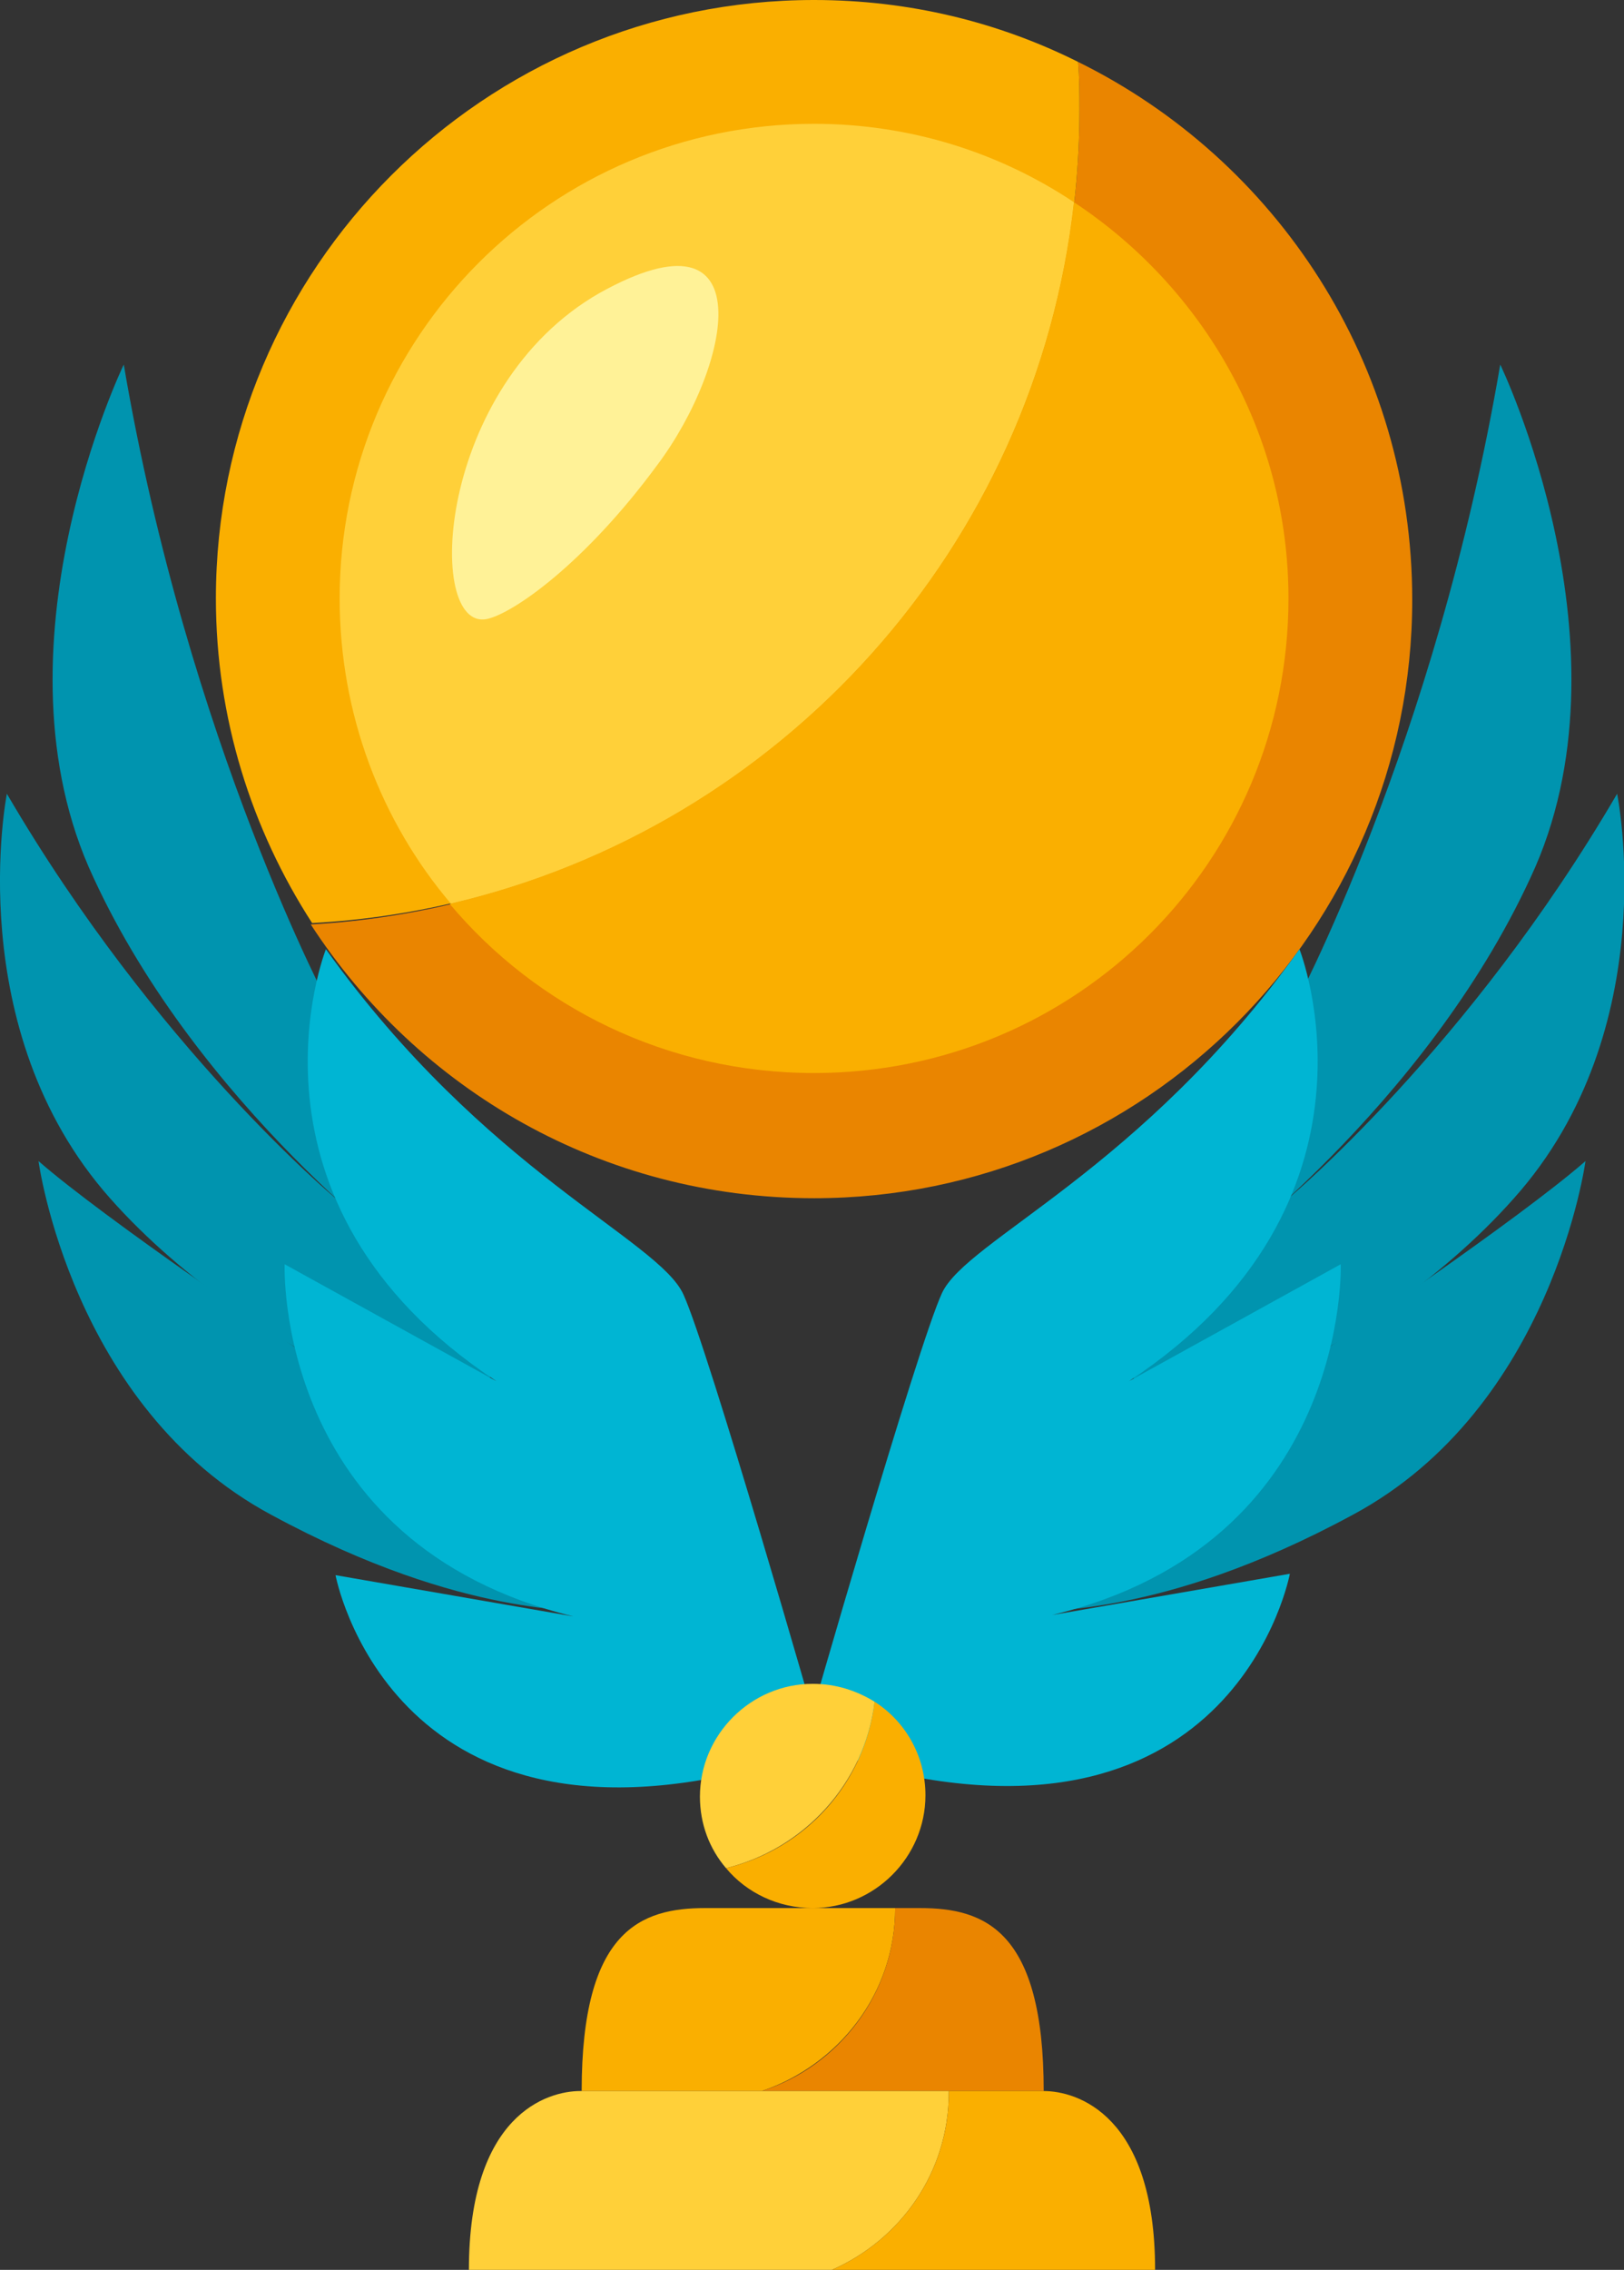
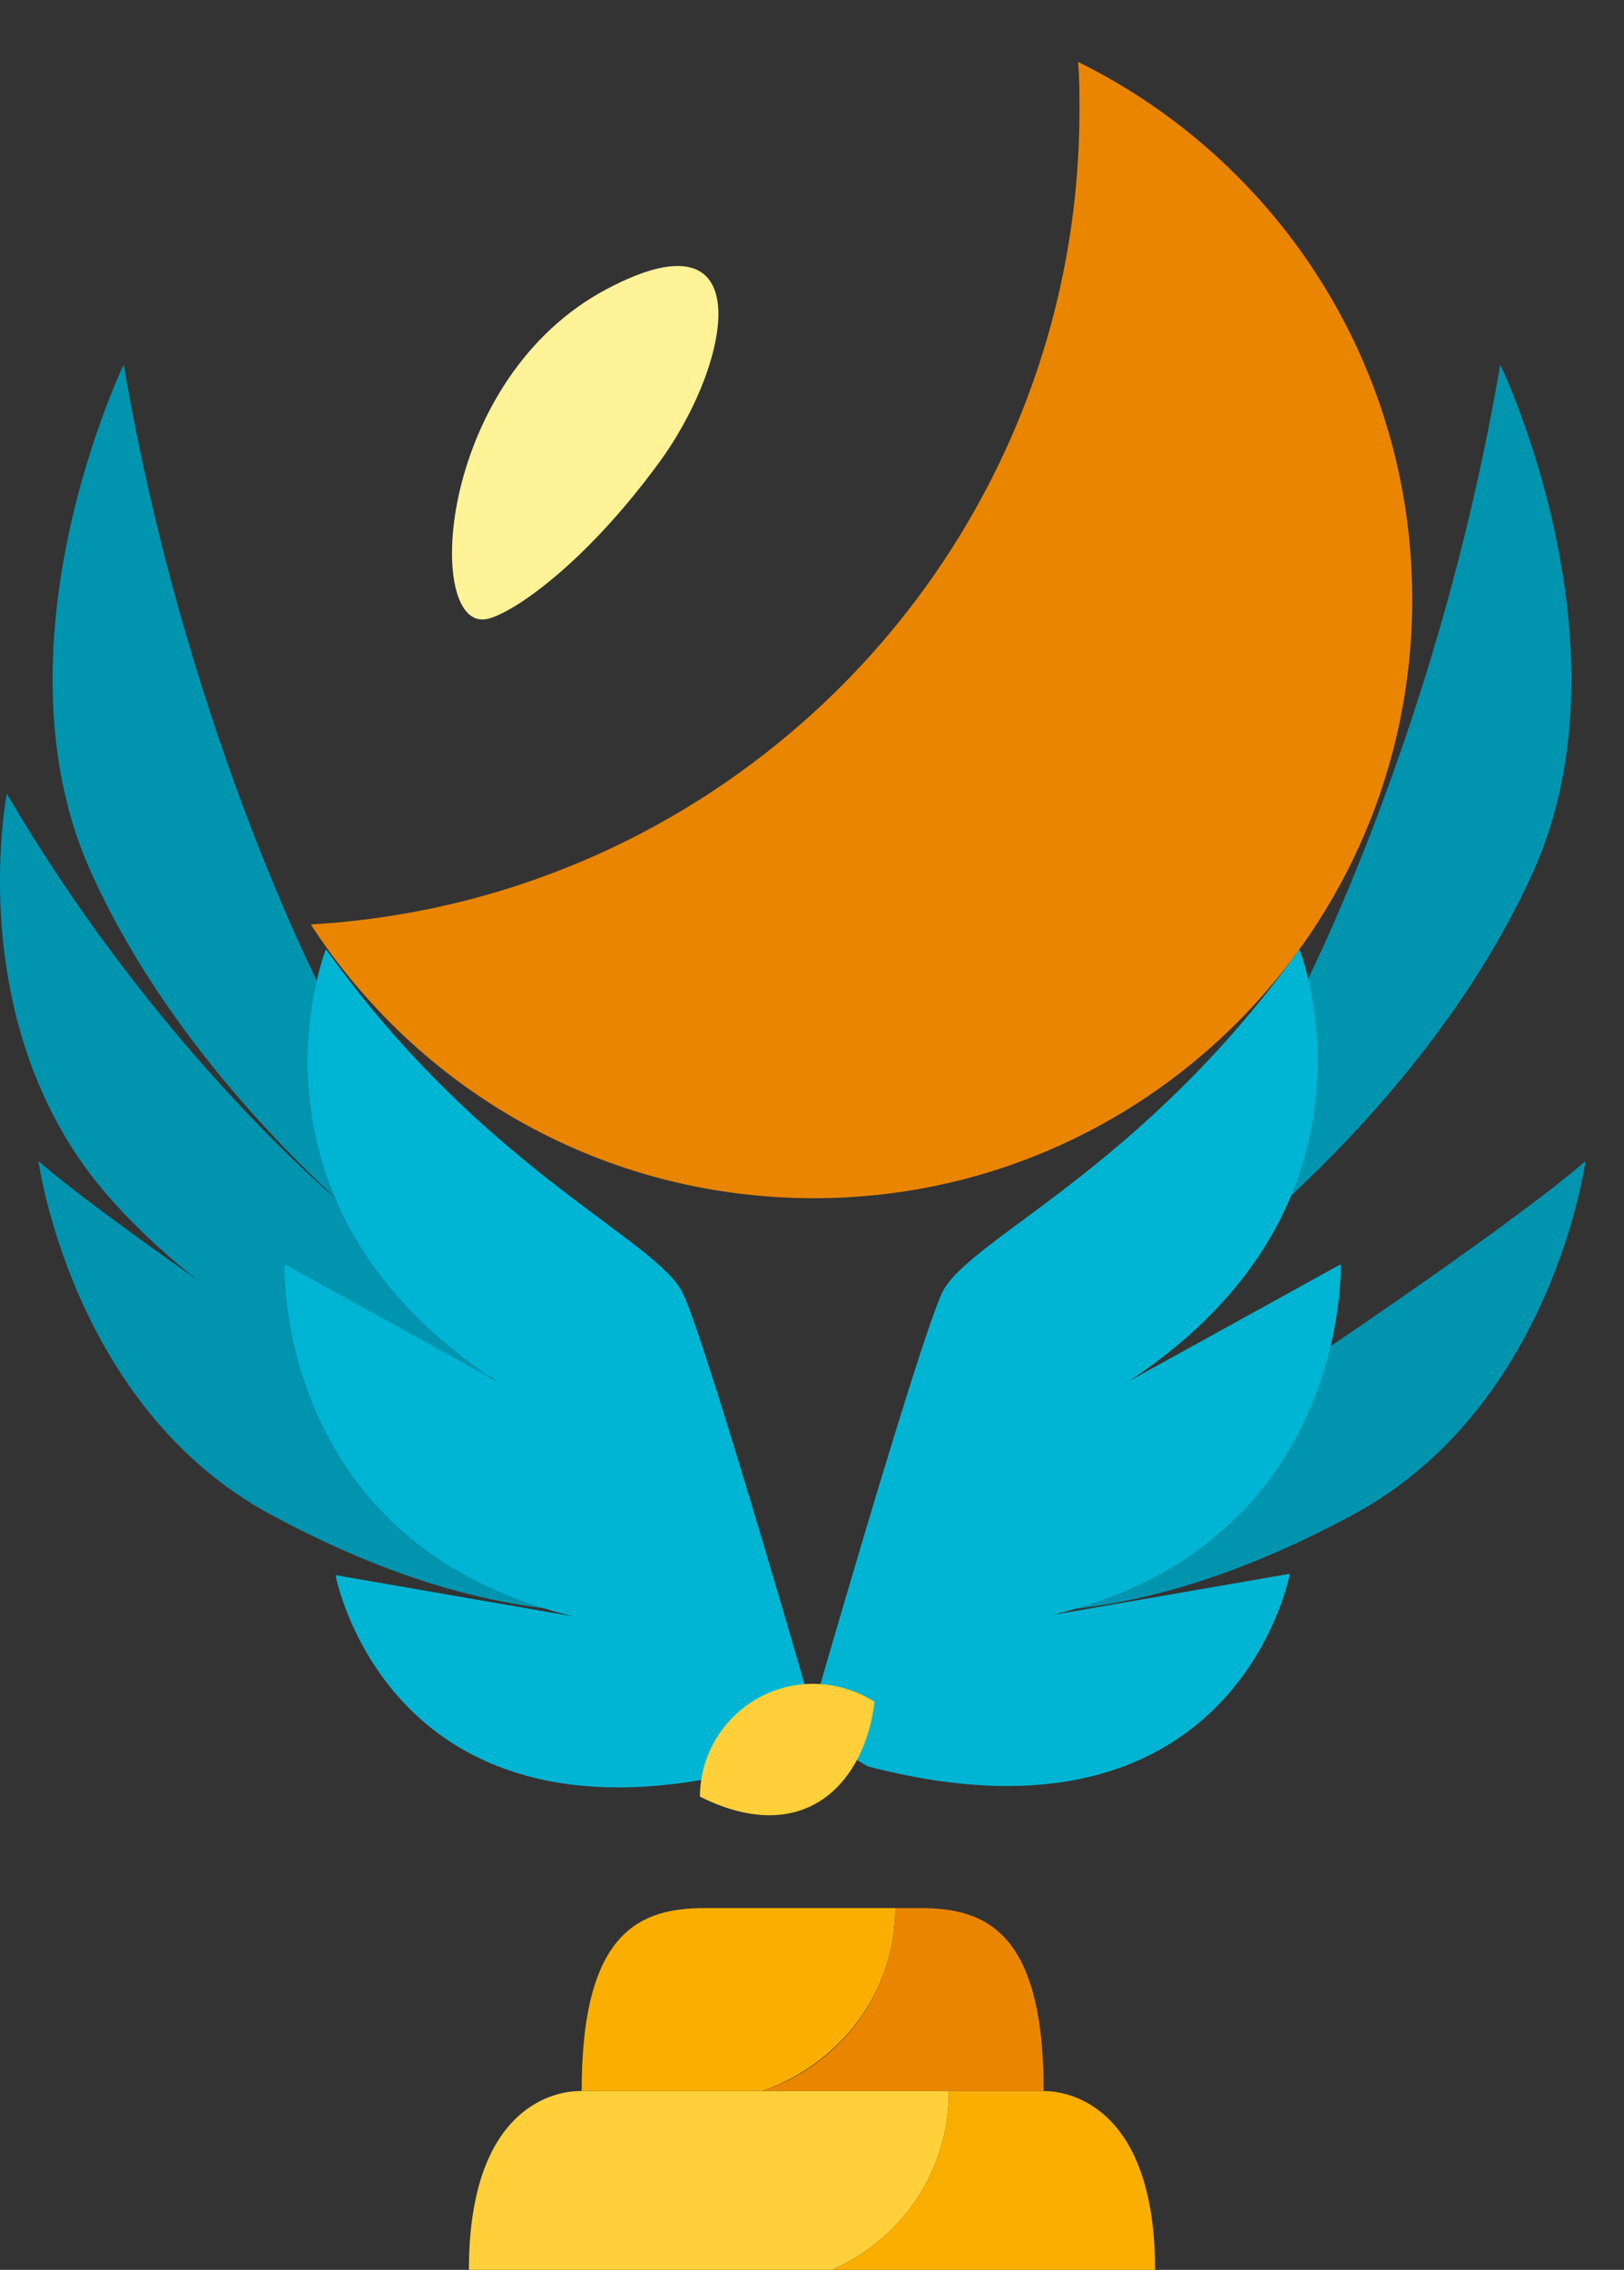
<svg xmlns="http://www.w3.org/2000/svg" version="1.1" id="Layer_1" x="0px" y="0px" viewBox="0 0 118.1 165" style="enable-background:new 0 0 118.1 165;" xml:space="preserve">
  <rect x="0" y="0" width="118.1" height="165" fill="#333333" stroke="none" />
  <style type="text/css">
	.st0{fill:#EA8500;}
	.st1{fill:#FAAF00;}
	.st2{fill:#FFD039;}
	.st3{fill:#0094AF;}
	.st4{fill:#00B5D3;}
	.st5{fill:#FFF297;}
</style>
  <g>
    <g>
      <path class="st0" d="M78.4,4.5c0.1,1.2,0.1,2.3,0.1,3.5c0,31.6-24.7,57.4-55.9,59.2c7.8,12,21.2,19.9,36.6,19.9    c24,0,43.5-19.5,43.5-43.5C102.7,26.4,92.8,11.6,78.4,4.5z" />
-       <path class="st1" d="M78.5,8c0-1.2,0-2.3-0.1-3.5C72.6,1.6,66.1,0,59.2,0c-24,0-43.5,19.5-43.5,43.5c0,8.7,2.6,16.8,7,23.6    C53.8,65.4,78.5,39.6,78.5,8z" />
    </g>
    <g>
-       <path class="st2" d="M78.1,14.7C72.7,11.1,66.2,9,59.2,9C40.1,9,24.7,24.5,24.7,43.5c0,8.4,3,16.2,8.1,22.2    C56.8,60.1,75.3,39.8,78.1,14.7z" />
-       <path class="st1" d="M78.1,14.7c-2.8,25.1-21.3,45.4-45.4,51C39,73.2,48.5,78,59.2,78c19.1,0,34.5-15.4,34.5-34.5    C93.7,31.5,87.5,20.9,78.1,14.7z" />
-     </g>
+       </g>
    <g>
      <path class="st1" d="M65.1,138.7c-2.9,0-5,0-5.8,0c0,0-0.1,0-0.4,0c-1,0-3.8,0-7.6,0c-4.7,0-9,1.6-9,13.3h13.1    C61,150.1,65.1,144.9,65.1,138.7z" />
      <path class="st0" d="M66.9,138.7c-0.6,0-1.2,0-1.8,0c0,6.2-4.1,11.5-9.7,13.3h3.3h0.7h16.5C75.9,140.3,71.6,138.7,66.9,138.7z" />
    </g>
    <g>
      <path class="st2" d="M69,152.1c0,0,0-0.1,0-0.1c-3.8,0-8,0-9.6,0c0,0-0.2,0-0.7,0c-2.9,0-14.4,0-16.5,0c-2.4,0-8.1,1.7-8.1,13h24    h1.9h0.5C65.5,162.8,69,157.9,69,152.1z" />
      <path class="st1" d="M75.9,152c-1,0-3.8,0-6.9,0c0,0,0,0.1,0,0.1c0,5.8-3.5,10.7-8.5,12.9H84C84,153.7,78.3,152,75.9,152z" />
    </g>
    <g>
      <path class="st3" d="M109.1,26.5c-4.7,27.6-15.1,46.9-15.1,46.9l-6,18.5c0,0,15.6-11.4,23.3-28.1    C119.1,47.2,109.1,26.5,109.1,26.5z" />
-       <path class="st3" d="M117.6,57.7c-10.8,18.5-23.9,29.4-23.9,29.4l-10.1,8.8l-2.5,9.3c0,0,18.1-5.8,29-18.1    C121.1,74.8,117.6,57.7,117.6,57.7z" />
      <path class="st3" d="M96.7,97.9c0,0-16.1,10.3-16.5,10.2l-4.6,9.3c0.1-0.7,8.4,0.5,22.8-7.3c14.5-7.8,16.9-25.7,16.9-25.7    C110.5,88.6,96.7,97.9,96.7,97.9z" />
      <path class="st4" d="M97.5,91.9l-15.4,8.5c19.7-13,12.4-31.4,12.4-31.4C83,85.1,70.3,90.1,68.5,94c-1.8,3.9-9.8,31.7-9.8,31.8    l4.4,2.6c26.8,7,30.7-14,30.7-14l-17.3,3C98.2,112.2,97.5,91.9,97.5,91.9z" />
    </g>
    <g>
      <path class="st3" d="M9,26.5c4.7,27.6,15.1,46.9,15.1,46.9l6,18.5c0,0-15.6-11.4-23.3-28.1C-1,47.2,9,26.5,9,26.5z" />
      <path class="st3" d="M0.5,57.7c10.8,18.5,23.9,29.4,23.9,29.4l10.1,8.8l2.5,9.3c0,0-18.1-5.8-29-18.1C-2.9,74.8,0.5,57.7,0.5,57.7    z" />
      <path class="st3" d="M21.4,97.9c0,0,16.1,10.3,16.5,10.2l4.6,9.3c-0.1-0.7-8.4,0.5-22.8-7.3C5.2,102.3,2.8,84.4,2.8,84.4    C7.6,88.6,21.4,97.9,21.4,97.9z" />
      <path class="st4" d="M20.7,91.9l15.4,8.5c-19.7-13-12.4-31.4-12.4-31.4c11.6,16.2,24.2,21.1,26,25.1c1.8,3.9,9.8,31.7,9.8,31.8    l-4.4,2.6c-26.8,7-30.7-14-30.7-14l17.3,3C19.9,112.2,20.7,91.9,20.7,91.9z" />
    </g>
    <g>
-       <path class="st2" d="M63.6,123.7c-1.3-0.8-2.8-1.3-4.5-1.3c-4.5,0-8.2,3.7-8.2,8.2c0,2,0.7,3.8,1.9,5.2    C58.5,134.4,62.9,129.6,63.6,123.7z" />
-       <path class="st1" d="M63.6,123.7c-0.7,5.9-5,10.7-10.8,12.1c1.5,1.8,3.8,2.9,6.3,2.9c4.5,0,8.2-3.7,8.2-8.2    C67.3,127.6,65.8,125.1,63.6,123.7z" />
+       <path class="st2" d="M63.6,123.7c-1.3-0.8-2.8-1.3-4.5-1.3c-4.5,0-8.2,3.7-8.2,8.2C58.5,134.4,62.9,129.6,63.6,123.7z" />
    </g>
    <path class="st5" d="M35.4,45c-4.5,0.9-3.7-16.9,8.2-23.7c12-6.7,9.6,5.3,4.2,12.5C42.5,41,37.3,44.6,35.4,45z" />
  </g>
</svg>